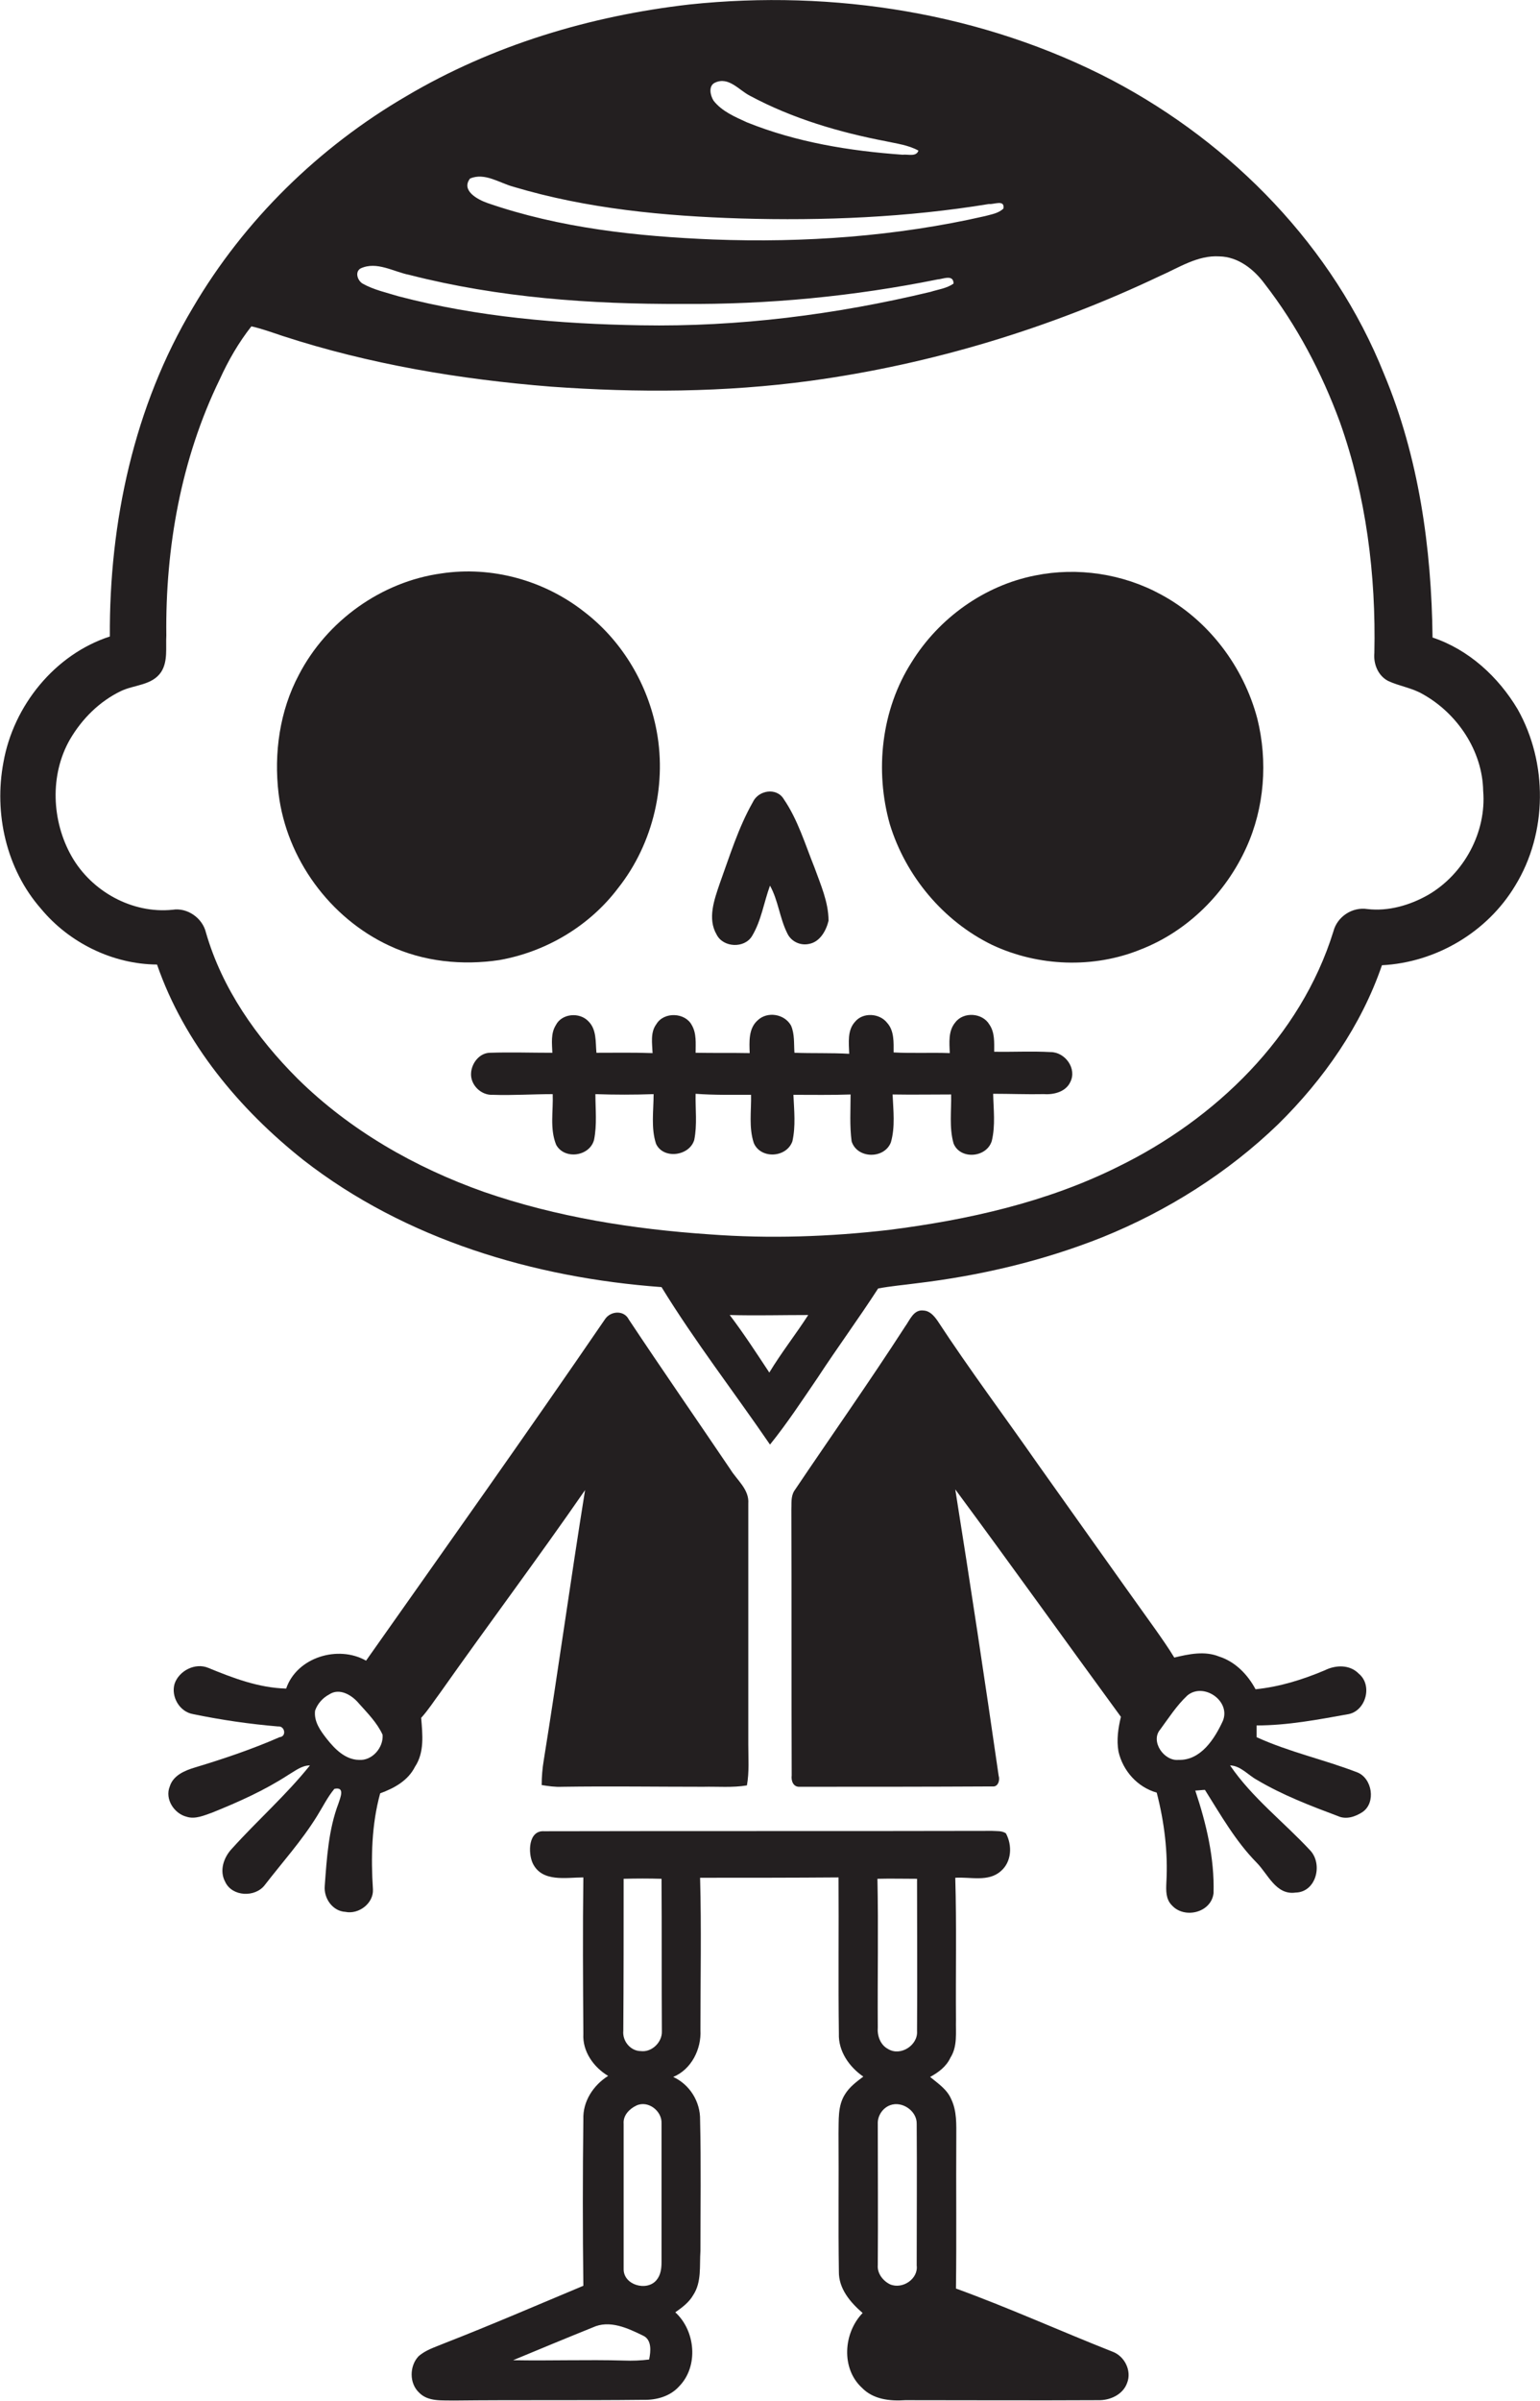
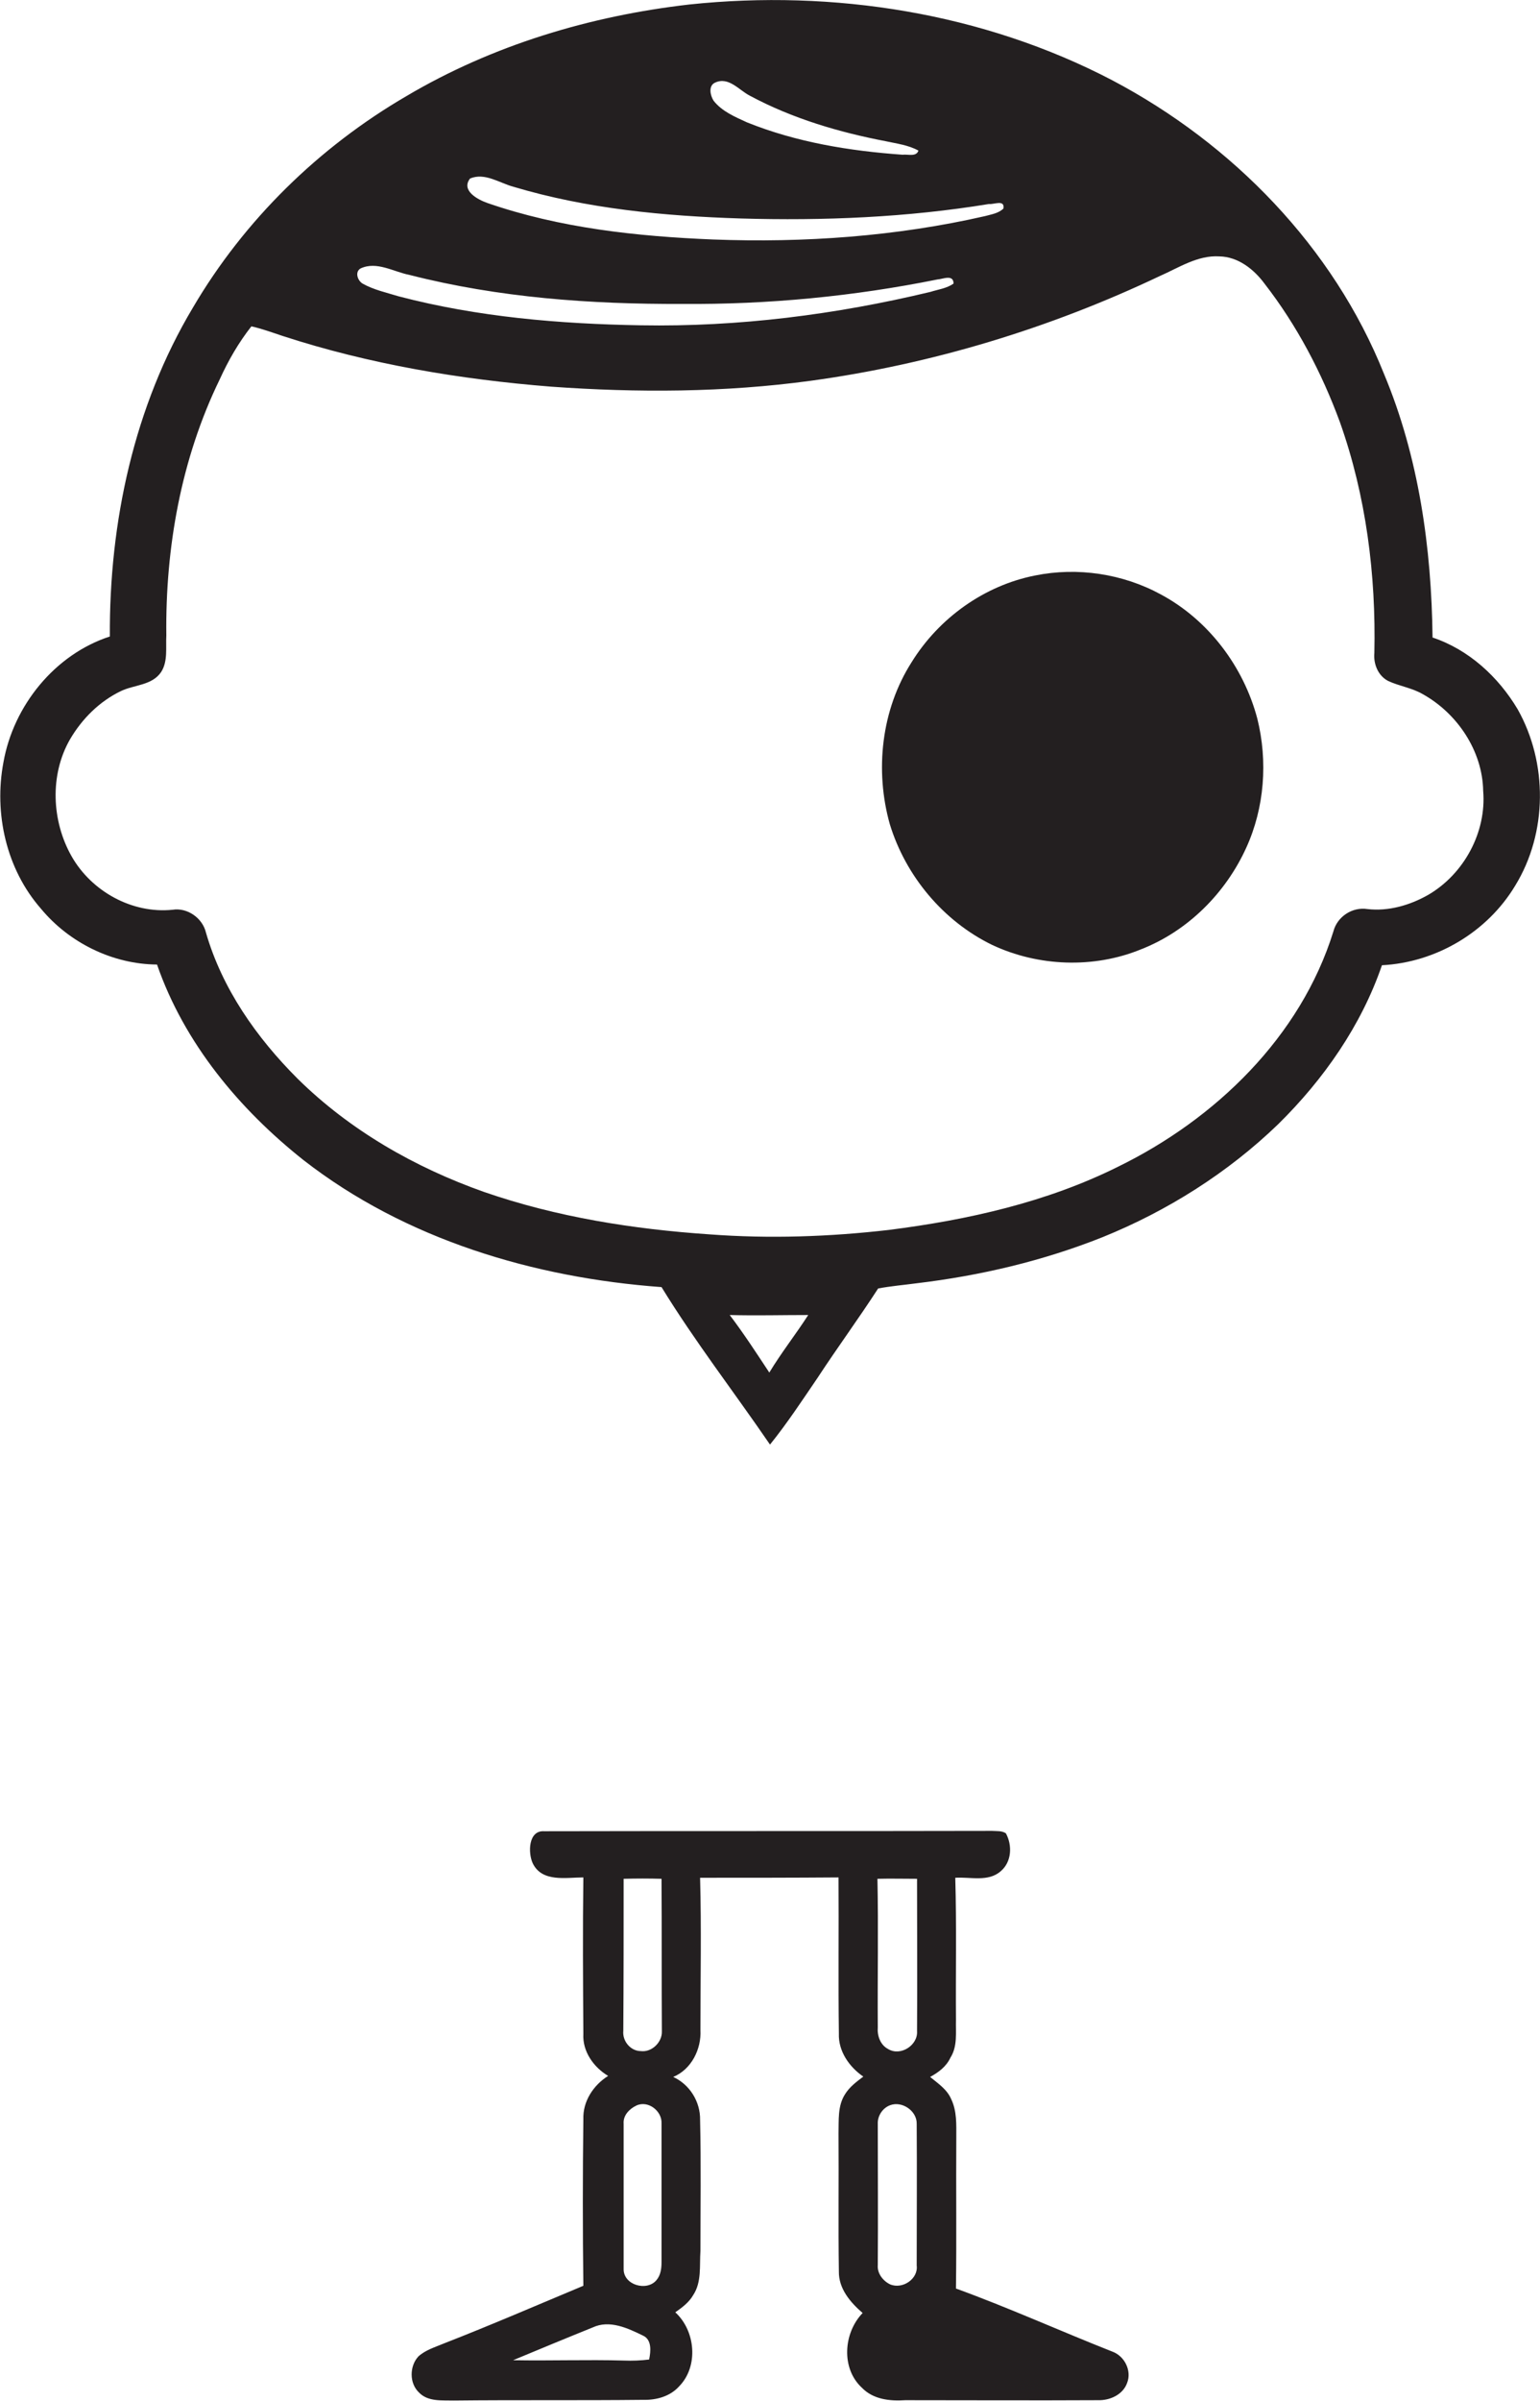
<svg xmlns="http://www.w3.org/2000/svg" version="1.1" id="Layer_1" x="0px" y="0px" viewBox="0 0 447.2 696.8" enable-background="new 0 0 447.2 696.8" xml:space="preserve">
  <g>
    <path fill="#231F20" d="M440.7,205.8c-5.6-9.4-14.2-17.3-24.7-20.8c-0.3-26-4-52.4-14.1-76.5c-14.7-36.8-44-66.8-78.9-85.2   C285.5,3.7,242-3.1,200.2,1.3C171.4,4.6,143,13.1,118,27.9c-25.4,14.8-47.1,36-62,61.4c-17.1,28.6-24.3,62.3-24.1,95.4   c-16,5.2-28,20.1-30.9,36.5c-2.8,14.8,0.8,31,10.9,42.5c8.2,9.9,20.8,16.1,33.7,16.2c7.9,22.8,23.9,42,42.6,56.8   c29.6,23,66.9,34.1,103.9,36.8c9.7,15.8,21.1,30.5,31.5,45.7c5-6.2,9.4-12.9,13.9-19.5c5.7-8.7,11.8-17,17.5-25.8   c3.7-0.7,7.4-1,11.1-1.5c18.5-2.2,36.8-6.5,54.1-13.4c18.8-7.6,36.4-18.7,51-32.8c13.2-13,24.1-28.6,30.1-46.1   c15.7-0.8,30.6-9.6,38.7-23.1C449.4,241.7,449.5,221.4,440.7,205.8z M207.6,24c4-1.9,7,2.2,10.2,3.8c12.3,6.6,25.9,10.6,39.5,13.2   c3.2,0.7,6.5,1.1,9.4,2.7c-0.6,1.9-3.1,1-4.6,1.2c-15.4-1.1-30.8-3.6-45.2-9.4c-3.5-1.6-7.3-3.2-9.7-6.3   C206.2,27.6,205.7,24.9,207.6,24z M136.5,51.8c4.3-1.8,8.5,1.3,12.6,2.4c21.4,6.4,43.8,8.5,66,9.2c24.1,0.7,48.3-0.3,72.1-4.2   c1.4,0.2,4.6-1.4,4.2,1.3c-1.4,1.4-3.5,1.7-5.3,2.2c-25.8,5.9-52.5,7.8-79,6.8c-22.1-0.9-44.5-3.3-65.6-10.6   C138.7,57.9,133.8,55.3,136.5,51.8z M104.7,77.9c4.7-2.2,9.6,1,14.3,1.9c25.8,6.6,52.6,8.5,79.1,8.4c24.9,0.2,49.8-2.2,74.1-7.1   c1.6-0.1,4.7-1.6,4.7,1.2c-2,1.4-4.5,1.7-6.7,2.4c-27.5,6.6-55.8,10.2-84.1,9.7C162.5,94,138.7,92,115.8,86   c-3.6-1.1-7.3-1.9-10.5-3.7C103.8,81.4,103,78.9,104.7,77.9z M223.4,398.3c-3.7-5.6-7.4-11.3-11.5-16.7c7.6,0.2,15.2,0,22.8,0   C231.1,387.2,226.9,392.5,223.4,398.3z M414.7,259.7c-5.3,3-11.5,4.8-17.6,4.1c-4.4-0.7-8.8,2.2-9.9,6.5   c-9.5,30.6-34.3,54.5-62.6,68.3c-20.7,10.3-43.6,15.4-66.4,18.3c-17.3,2-34.8,2.6-52.1,1.3c-22.2-1.5-44.4-5-65.5-12.3   c-20.1-7.1-39-17.9-54.2-32.9c-11.9-11.9-21.9-26.1-26.6-42.4c-1-4.2-5.4-7.3-9.7-6.6c-11.7,1.2-23.5-5.3-29.3-15.5   c-5.8-10.2-6.4-23.6-0.5-33.9c3.5-6,8.6-11.1,14.9-14.1c3.8-1.8,9-1.6,11.6-5.5c2-3.1,1.3-7.1,1.5-10.6   c-0.3-25.5,4.3-51.3,15.5-74.3c2.5-5.5,5.5-10.7,9.2-15.4c3.1,0.7,6.1,1.8,9.1,2.8c25.2,8.2,51.5,12.6,77.9,14.7   c25.1,1.8,50.4,1.7,75.4-1.7c35.1-4.8,69.4-15.2,101.4-30.4c5.5-2.4,11-6.1,17.3-5.7c5.4,0.1,10,3.7,13.1,7.9   c9.4,12.1,16.6,25.8,21.9,40.2c7.6,21.4,10.5,44.3,10,67c-0.3,3.2,1.1,6.6,4,8.1c3.2,1.5,6.9,2,10,3.8   c10.1,5.6,17.4,16.5,17.6,28.1C431.7,241.4,425.2,253.6,414.7,259.7z" />
-     <path fill="#231F20" d="M145,278.6c13.6-2.4,26.2-9.9,34.5-20.9c10.3-13,14.4-30.7,10.9-47c-2.8-13.1-10.2-25.1-20.8-33.2   c-11.6-9.1-26.8-13.3-41.4-11.1c-17.5,2.4-33.3,13.8-41.4,29.4c-5.6,10.5-7.3,22.8-5.9,34.5c2.3,18.9,14.9,36.1,32.1,44.1   C123,279.1,134.3,280.2,145,278.6z" />
    <path fill="#231F20" d="M337.1,172.5c-11-6-24.2-8-36.5-5.5c-14.8,2.9-28,12.4-35.9,25.2c-8.8,13.8-10.7,31.4-6.3,47   c4.6,15,15.5,28.1,29.7,35c13.4,6.3,29.5,6.9,43.2,1.3c13.6-5.3,24.6-16.3,30.6-29.5c5.3-11.6,6.3-25.1,3.2-37.5   C361.1,193.4,350.9,179.9,337.1,172.5z" />
-     <path fill="#231F20" d="M218.4,271.6c2.7-4.5,3.4-9.7,5.2-14.6c2.4,4.3,2.8,9.4,5,13.8c1.1,2.4,3.8,3.7,6.4,3.1   c3.1-0.6,4.9-3.8,5.6-6.7c0-5.4-2.3-10.5-4.1-15.5c-2.7-6.7-4.8-13.8-8.9-19.8c-2.1-3.5-7.4-2.6-9,0.9c-4.2,7.4-6.7,15.6-9.6,23.6   c-1.6,4.7-3.6,10.2-0.9,14.8C210,275,216.2,275.3,218.4,271.6z" />
-     <path fill="#231F20" d="M305.1,305.3c-5.5-0.3-11,0-16.4-0.1c0-2.7,0.2-5.6-1.4-7.9c-2-3.4-7.5-3.8-9.9-0.6   c-2.1,2.5-1.7,5.9-1.6,8.9c-5.4-0.2-10.9,0.1-16.3-0.2c0-2.9,0.2-6.3-1.9-8.6c-2.2-2.8-7-3.1-9.3-0.3c-2.3,2.5-1.8,6.1-1.7,9.3   c-5.3-0.3-10.6-0.1-15.9-0.3c-0.2-2.6,0.1-5.4-1-7.9c-1.9-3.4-6.9-4.2-9.7-1.5c-2.7,2.4-2.4,6.3-2.3,9.5c-5.2-0.1-10.5,0-15.7-0.1   c0-2.7,0.3-5.6-1.1-8c-1.9-3.7-8.1-4-10.3-0.3c-1.8,2.4-1.2,5.6-1.1,8.4c-5.4-0.2-10.9-0.1-16.3-0.1c-0.3-3.1,0.1-6.7-2.3-9.1   c-2.6-2.8-7.8-2.3-9.5,1.1c-1.5,2.4-1.1,5.3-1,8c-6.1,0-12.2-0.2-18.2,0c-3,0.1-5.2,3-5.4,5.8c-0.3,3.5,2.9,6.6,6.3,6.4   c5.8,0.2,11.6-0.2,17.4-0.2c0.2,4.9-0.9,10,1,14.7c2.4,4.4,9.7,3.4,11-1.4c0.9-4.4,0.4-8.9,0.4-13.3c5.6,0.2,11.2,0.2,16.9,0   c0,4.8-0.8,9.8,0.7,14.4c2.1,4.6,9.7,3.6,11.1-1.1c0.9-4.4,0.3-9,0.4-13.4c5.3,0.4,10.7,0.3,16.1,0.3c0.1,4.6-0.7,9.5,0.8,14   c2,4.7,9.5,4.3,11.2-0.5c1-4.4,0.5-9,0.3-13.5c5.5,0,11.1,0.1,16.6-0.1c0,4.5-0.3,9.1,0.3,13.6c1.6,5.1,9.5,5.2,11.4,0.3   c1.3-4.5,0.7-9.3,0.5-13.9c5.7,0.1,11.3,0,17,0c0.1,4.7-0.6,9.6,0.7,14.2c1.9,4.8,9.6,4.2,11.1-0.7c1.1-4.5,0.5-9.2,0.4-13.7   c4.9,0,9.8,0.2,14.8,0.1c2.9,0.2,6.3-0.7,7.6-3.5C312.8,310.1,309.3,305.3,305.1,305.3z" />
-     <path fill="#231F20" d="M394.1,514.3c-9.6-3.7-19.8-5.9-29.2-10.2c0-0.8,0-2.5,0-3.4c9,0,17.9-1.7,26.8-3.3c5-1.1,6.9-8.4,2.9-11.7   c-2.6-2.7-6.7-2.6-9.9-1c-6.4,2.7-13.1,4.8-20.1,5.5c-2.3-4.3-5.9-8-10.6-9.5c-4.2-1.7-8.8-0.7-13,0.3c-1.7-2.8-3.6-5.5-5.5-8.2   c-11.4-15.9-22.7-31.9-34.1-47.9c-9.7-13.9-19.9-27.5-29.2-41.7c-1-1.4-2.2-2.8-4-2.9c-2.9-0.4-4,2.8-5.4,4.7   c-10.4,16.1-21.5,31.8-32.2,47.7c-1,1.7-0.7,3.7-0.8,5.5c0.1,25.7,0,51.3,0.1,77c-0.2,1.5,0.4,3.4,2.3,3.3c18.7,0,37.3,0,56-0.1   c1.7,0.2,2.2-1.9,1.8-3.1c-4-27.7-8.2-55.5-12.6-83.1c16.2,21.9,32,44,48.1,66c-0.8,3.3-1.3,6.7-0.7,10.1   c1.3,5.6,5.5,10.3,11.1,11.9c2.2,8.5,3.3,17.3,2.8,26.1c-0.1,2.3-0.2,4.8,1.6,6.6c3.6,4,11.4,2.2,12.1-3.5   c0.3-10.2-2.1-20.2-5.3-29.8c0.7,0,2.1-0.2,2.8-0.2c4.6,7.3,8.9,14.9,15,21.1c3.3,3.3,5.6,9.5,11.3,8.7c6-0.1,8-8.2,4.3-12.2   c-7.7-8.3-16.9-15.3-23.3-24.7c3.1,0.1,5.2,2.8,7.8,4.2c7.4,4.4,15.5,7.5,23.5,10.5c2.4,1.1,5.1,0.2,7.2-1.2   C399.6,523.1,398.5,516,394.1,514.3z M355.1,499.4c-2.4,5.2-6.4,11.5-12.9,11.3c-4.2,0.4-8.2-5.4-5.3-8.8c2.5-3.4,4.8-7,7.9-9.9   C349.5,488.1,357.5,493.6,355.1,499.4z" />
-     <path fill="#231F20" d="M122.3,498.5c2.1-2.3,3.8-5,5.6-7.4c13.9-19.7,28.3-38.9,42-58.7c-4.2,26.1-7.8,52.3-12,78.4   c-0.4,2.4-0.6,4.8-0.6,7.2c1.9,0.3,3.9,0.6,5.9,0.5c13.7-0.2,27.4,0,41,0c4.2-0.1,8.5,0.3,12.7-0.4c0.7-3.9,0.4-7.9,0.4-11.8   c0-23.4,0-46.7,0-70c0.3-4.1-3.3-6.8-5.2-9.9c-9.8-14.5-19.8-28.9-29.5-43.5c-1.4-2.8-5.3-2.5-6.9-0.1   c-22.8,33.3-46.2,66.2-69.4,99.1c-8.1-4.6-20.1-1-23.2,8.1c-7.9-0.2-15.3-3-22.6-6c-3.8-1.6-8.5,0.8-9.8,4.6   c-1.1,3.7,1.4,8.1,5.3,8.8c8.2,1.7,16.5,2.9,24.8,3.6c1.9-0.2,2.5,2.9,0.4,3.1c-8,3.5-16.3,6.3-24.6,8.8c-3,0.9-6.3,2.3-7.3,5.5   c-1.5,3.7,1.3,7.9,4.9,8.8c2.5,0.8,5.1-0.4,7.4-1.2c7.7-3.1,15.3-6.5,22.2-11c1.9-1.1,3.8-2.7,6.2-2.7   c-6.9,8.6-15.2,15.9-22.6,24.1c-2.4,2.5-3.8,6.4-2,9.7c2,4.3,8.7,4.6,11.5,0.9c5.1-6.6,10.7-12.8,15.1-19.9c1.7-2.7,3.1-5.6,5.1-8   c3.2-0.7,1.7,2.6,1.2,4.2c-2.9,7.6-3.4,15.9-4,24c-0.3,3.6,2.3,7.3,6,7.5c3.9,0.8,8.2-2.5,8-6.5c-0.6-9.3-0.4-18.8,2.1-27.9   c4.1-1.5,8.1-3.7,10.1-7.7C123.3,508.5,122.7,503.3,122.3,498.5z M104.2,510.7c-4-0.1-7-3.2-9.3-6.1c-1.8-2.3-3.8-5-3.4-8.2   c0.7-2,2.2-3.7,4.1-4.7c3-2,6.6,0.2,8.6,2.6c2.5,2.8,5.3,5.6,6.9,9.1C111.4,507.1,108.1,511,104.2,510.7z" />
    <path fill="#231F20" d="M323,682.4c-15.2-6-30-12.7-45.4-18.3c0.2-14.6,0-29.2,0.1-43.8c0-3.8,0.2-7.7-1.5-11.2   c-1.2-2.8-3.8-4.5-6.1-6.4c2.4-1.3,4.7-3,5.9-5.6c2.1-3.3,1.5-7.3,1.6-11c-0.1-13.7,0.2-27.5-0.2-41.2c4.3-0.3,9.6,1.3,13.2-1.9   c3.2-2.7,3.4-7.5,1.5-11c-1.2-0.8-2.7-0.6-4-0.7c-43.4,0.1-86.7,0-130.1,0.1c-4.6-0.3-4.7,6.3-3.3,9.3c2.7,5.6,9.7,4.1,14.7,4.1   c-0.2,15.1-0.1,30.3,0,45.4c-0.3,5.1,3,9.7,7.2,12.2c-4.3,2.7-7.4,7.4-7.2,12.6c-0.2,16.1-0.2,32.2,0,48.3   c-13.4,5.6-26.8,11.4-40.4,16.7c-2.6,1.1-5.4,1.9-7.5,3.8c-2.6,2.8-2.7,7.8,0.2,10.5c2.6,2.7,6.7,2.2,10.1,2.3   c18.3-0.2,36.6,0,55-0.2c3.8,0.1,7.8-1,10.4-3.9c5.7-5.8,4.8-16.1-1.1-21.5c2-1.4,4-2.9,5.2-5c2.5-3.8,1.8-8.5,2.1-12.8   c0-12.7,0.2-25.3-0.1-38c0.1-5.3-3-10.3-7.8-12.5c5.3-2.2,8.2-8.1,7.9-13.6c0-14.8,0.3-29.5-0.1-44.2c13.4,0,26.8,0,40.2-0.1   c0.1,15.1-0.1,30.2,0.1,45.3c-0.2,5.1,3,9.7,7.1,12.5c-2,1.5-4,3-5.3,5.1c-2.2,3.4-1.8,7.6-1.9,11.4c0.1,13.3-0.1,26.7,0.1,40   c-0.1,5,3.3,9,6.9,12.1c-5.6,5.8-6.3,16.1-0.2,21.7c3.3,3.4,8.1,3.9,12.6,3.6c18.7,0,37.3,0.1,56,0c3.4,0.1,7.2-1.6,8.4-5   C328.7,688,326.6,683.7,323,682.4z M188.5,684.7c-2.4,0.3-4.9,0.4-7.3,0.3c-10.7-0.3-21.5,0.1-32.2-0.1c7.7-3.2,15.4-6.4,23.1-9.5   c4.9-2.3,10.2,0.2,14.7,2.4C189.3,679,189,682.3,188.5,684.7z M190.6,661.7c-2.8,3.3-9.6,1.4-9.5-3.3c0-14,0-28.1,0-42.1   c-0.2-2.4,1.6-4.3,3.7-5.3c3.4-1.6,7.5,1.6,7.3,5.2c0,13.4,0,26.8,0,40.2C192.1,658.2,191.9,660.2,190.6,661.7z M186.1,595.2   c-3,0-5.4-2.9-5.1-5.9c0.1-14.7,0.1-29.4,0.1-44.1c3.7-0.1,7.3-0.1,11,0c0.1,14.8,0,29.5,0.1,44.3   C192.3,592.6,189.3,595.6,186.1,595.2z M258.5,662.9c-2.1-1-3.8-3.2-3.6-5.6c0.1-13.7,0-27.3,0-41c-0.1-2.3,1.4-4.6,3.6-5.4   c3.5-1.3,7.8,1.7,7.7,5.4c0.1,13.7,0,27.4,0,41.1C266.7,661.3,262.1,664.4,258.5,662.9z M266.3,589.4c0.3,4.1-4.8,7.4-8.4,5.2   c-2.3-1.2-3.2-3.9-3-6.3c-0.1-14.4,0.2-28.7-0.1-43.1c3.8-0.1,7.7,0,11.5,0C266.3,559.9,266.4,574.7,266.3,589.4z" />
  </g>
</svg>